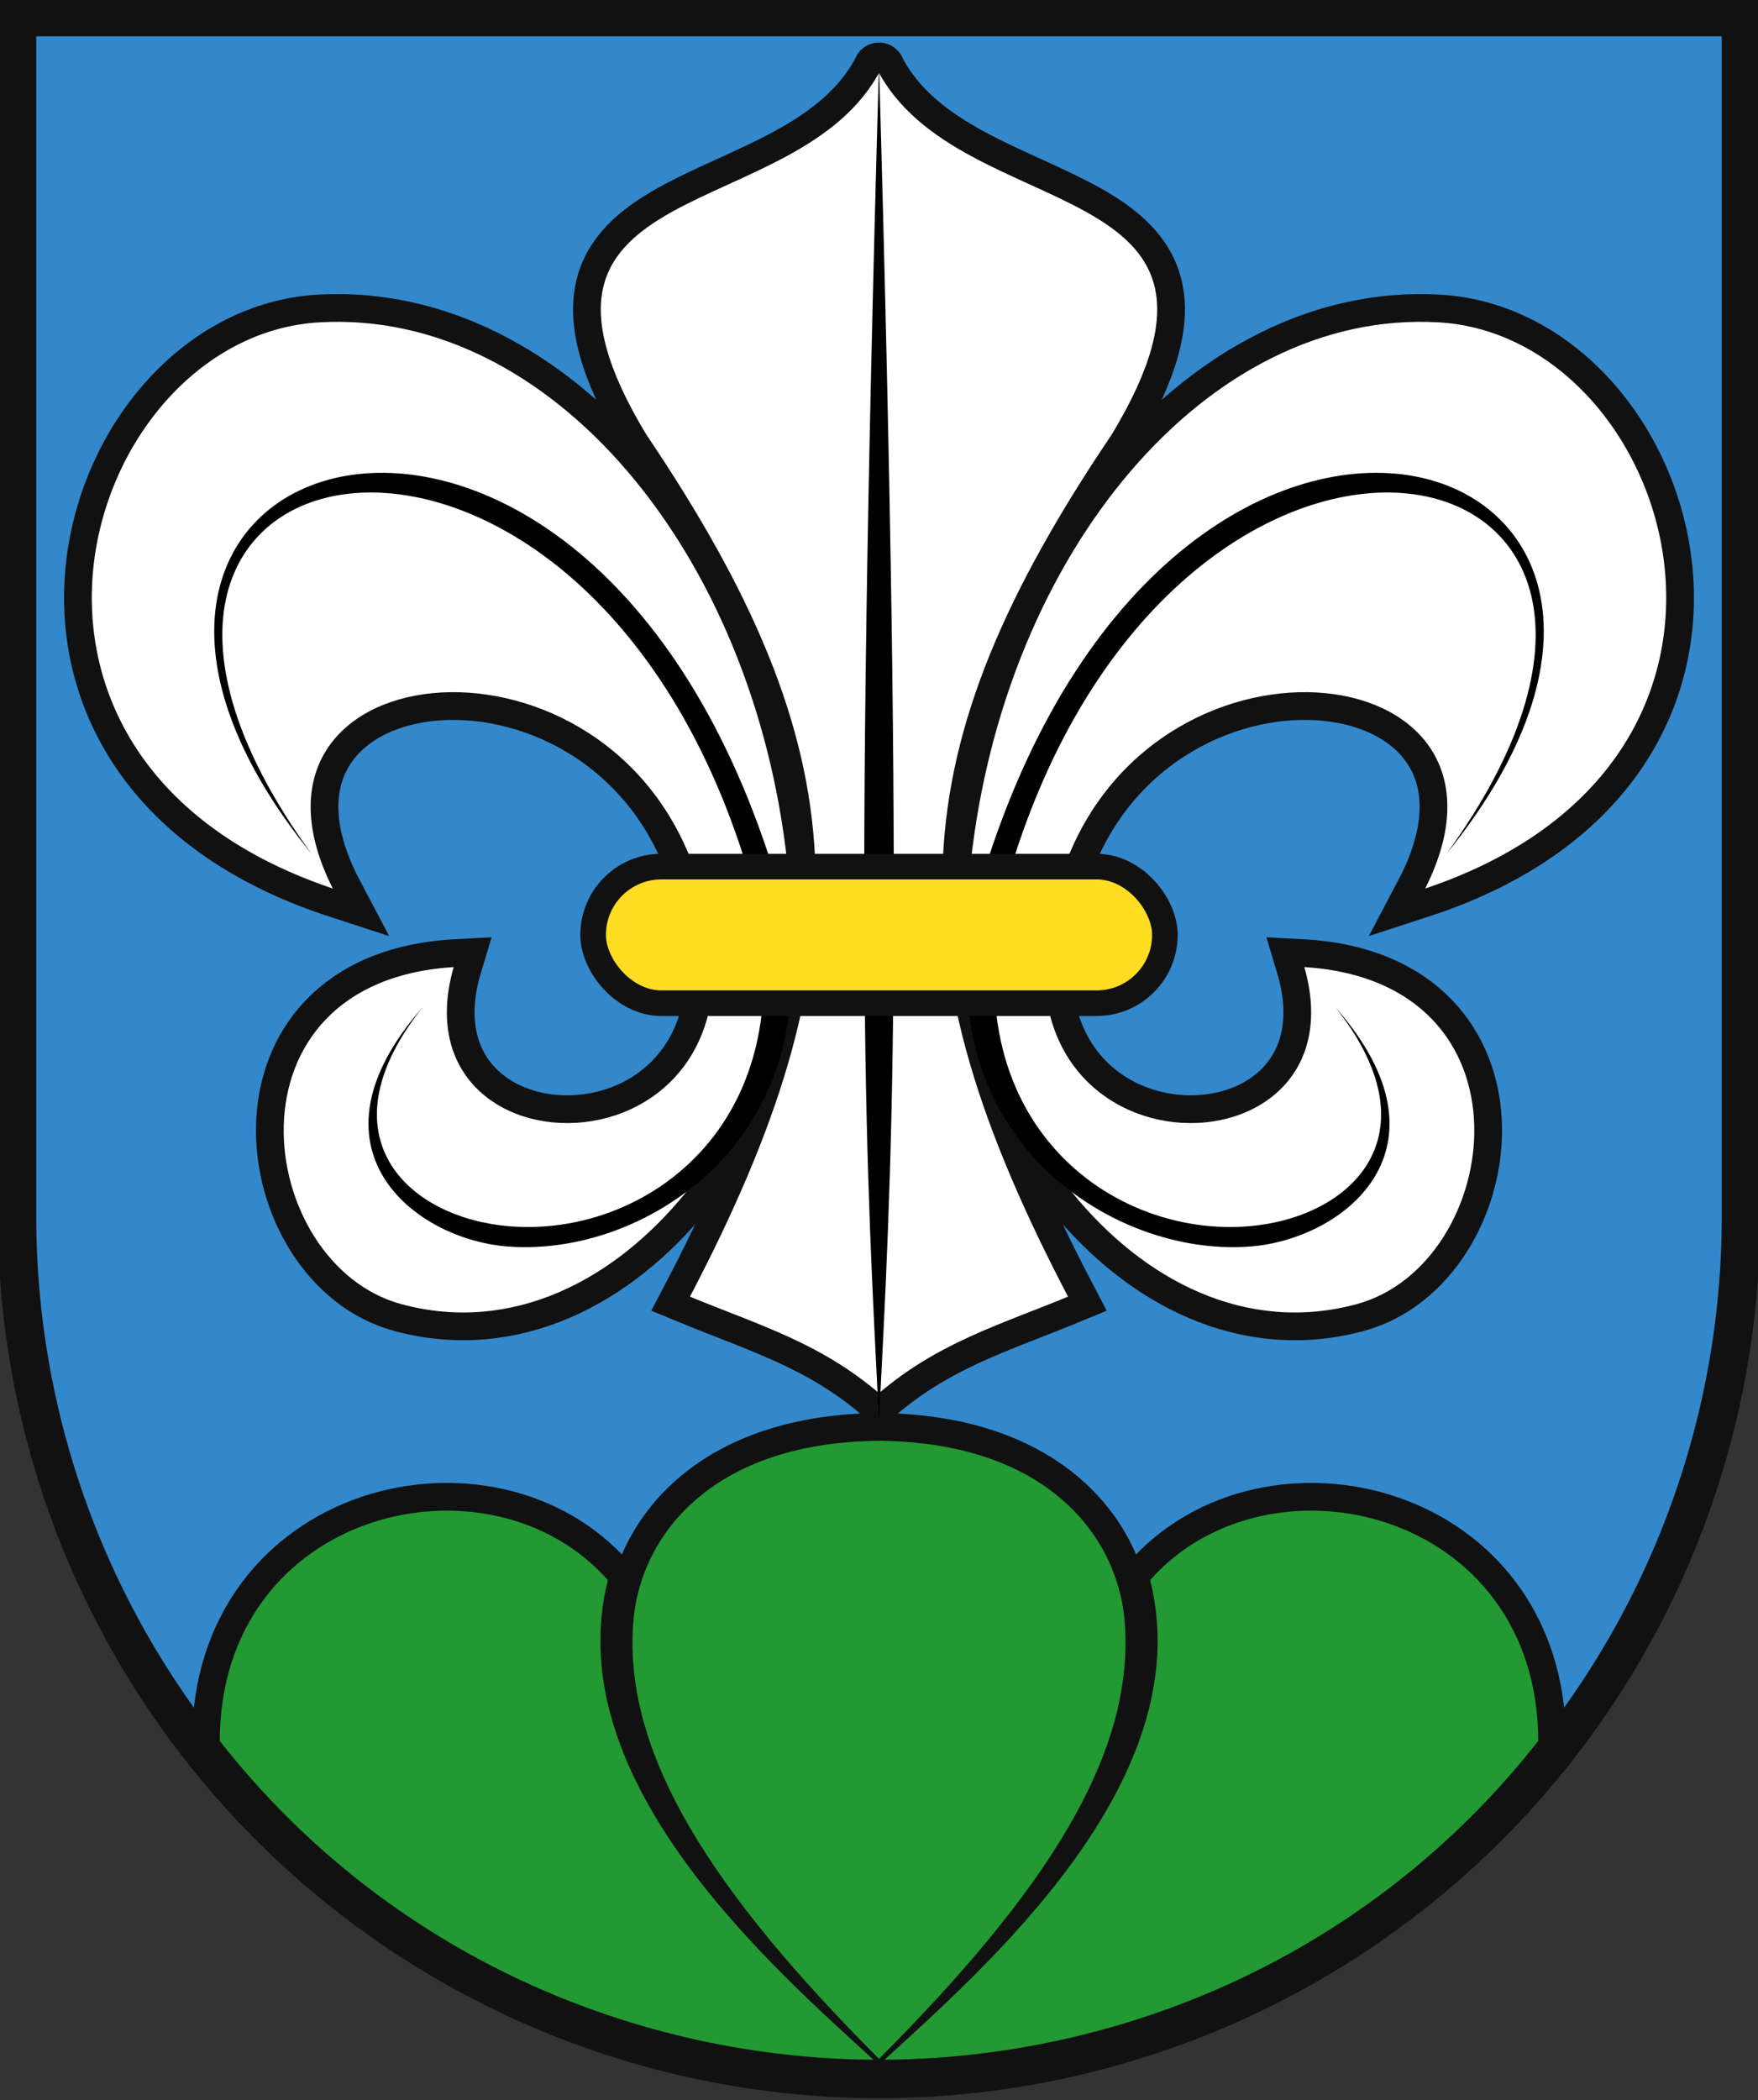
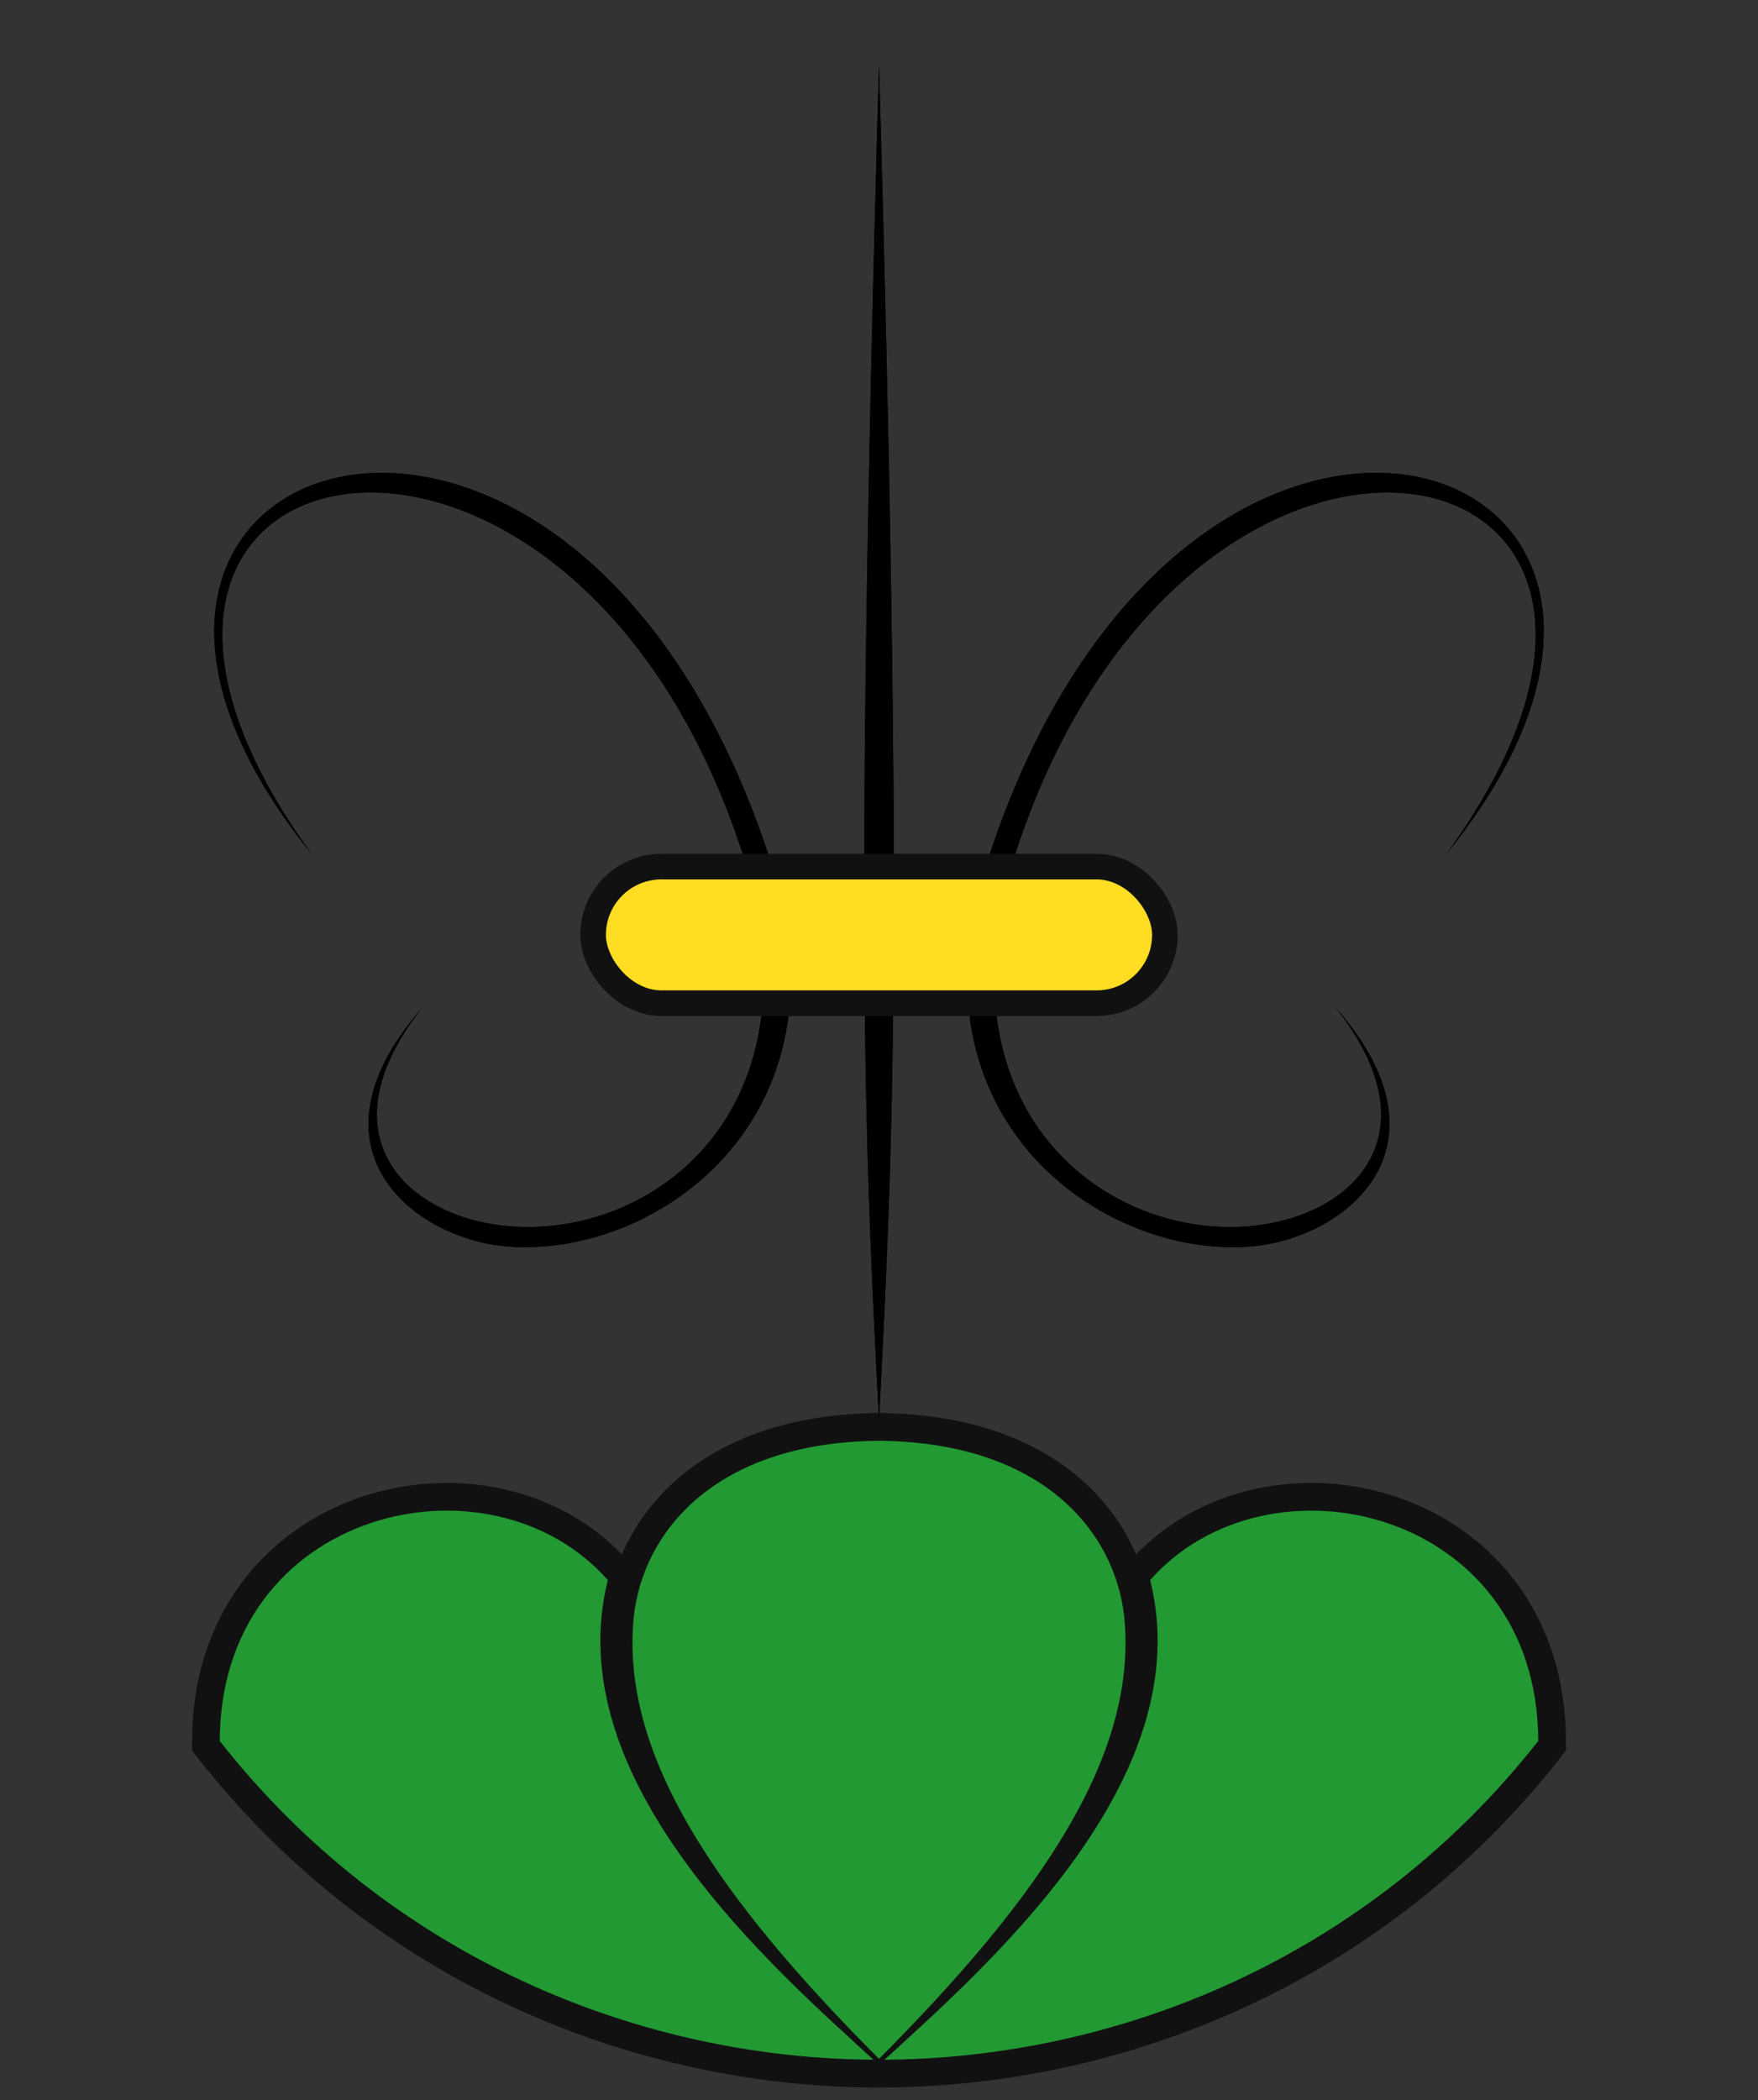
<svg xmlns="http://www.w3.org/2000/svg" xmlns:xlink="http://www.w3.org/1999/xlink" height="492" width="412" viewBox="-206 -203 412 492" stroke="#111">
  <rect x="-206" y="-203" width="412" height="492" fill="#333333" stroke="none" />
-   <path d="m-202-199v281a202 202 0 0 0 404 0v-281z" stroke-width="9" fill="#38c" />
  <use xlink:href="#a" stroke-linecap="round" stroke-width="12" />
  <g id="a">
    <use xlink:href="#b" transform="scale(-1,1)" />
    <g id="b">
-       <path d="m0-187c-19 37-93 23-55 86 50 74 52 122 10 202 17 7 31 11 45 23m-131-252c-56 3-88 104 4 134-29-55 61-66 83-6 27 74-71 76-55 23-57 3-48 70.6-13 80 52 14 97-50 91-104-8-73-55.7-130-110-127z" fill="#fff" />
      <path d="m0 130c-3-60-6-107 0-318m-133 185c-72-99 62-127 102 3 17 59-24 88.4-58 84-23-3-41-22-18-51-29 33-2 54.3 20 56 35 2.7 80.7-30 62-89-46-145-185-98-108-3z" stroke="none" />
      <path d="m0 280c39-39 61-72 58-104-2-20-19-42-59-42m1 146c-24-22-75-66-63-113-28-32-92-17-92 38 40 51 99 75 155 75" fill="#293" />
    </g>
  </g>
  <rect rx="16" height="32" width="134" x="-67" stroke-width="6" fill="#fd2" />
</svg>